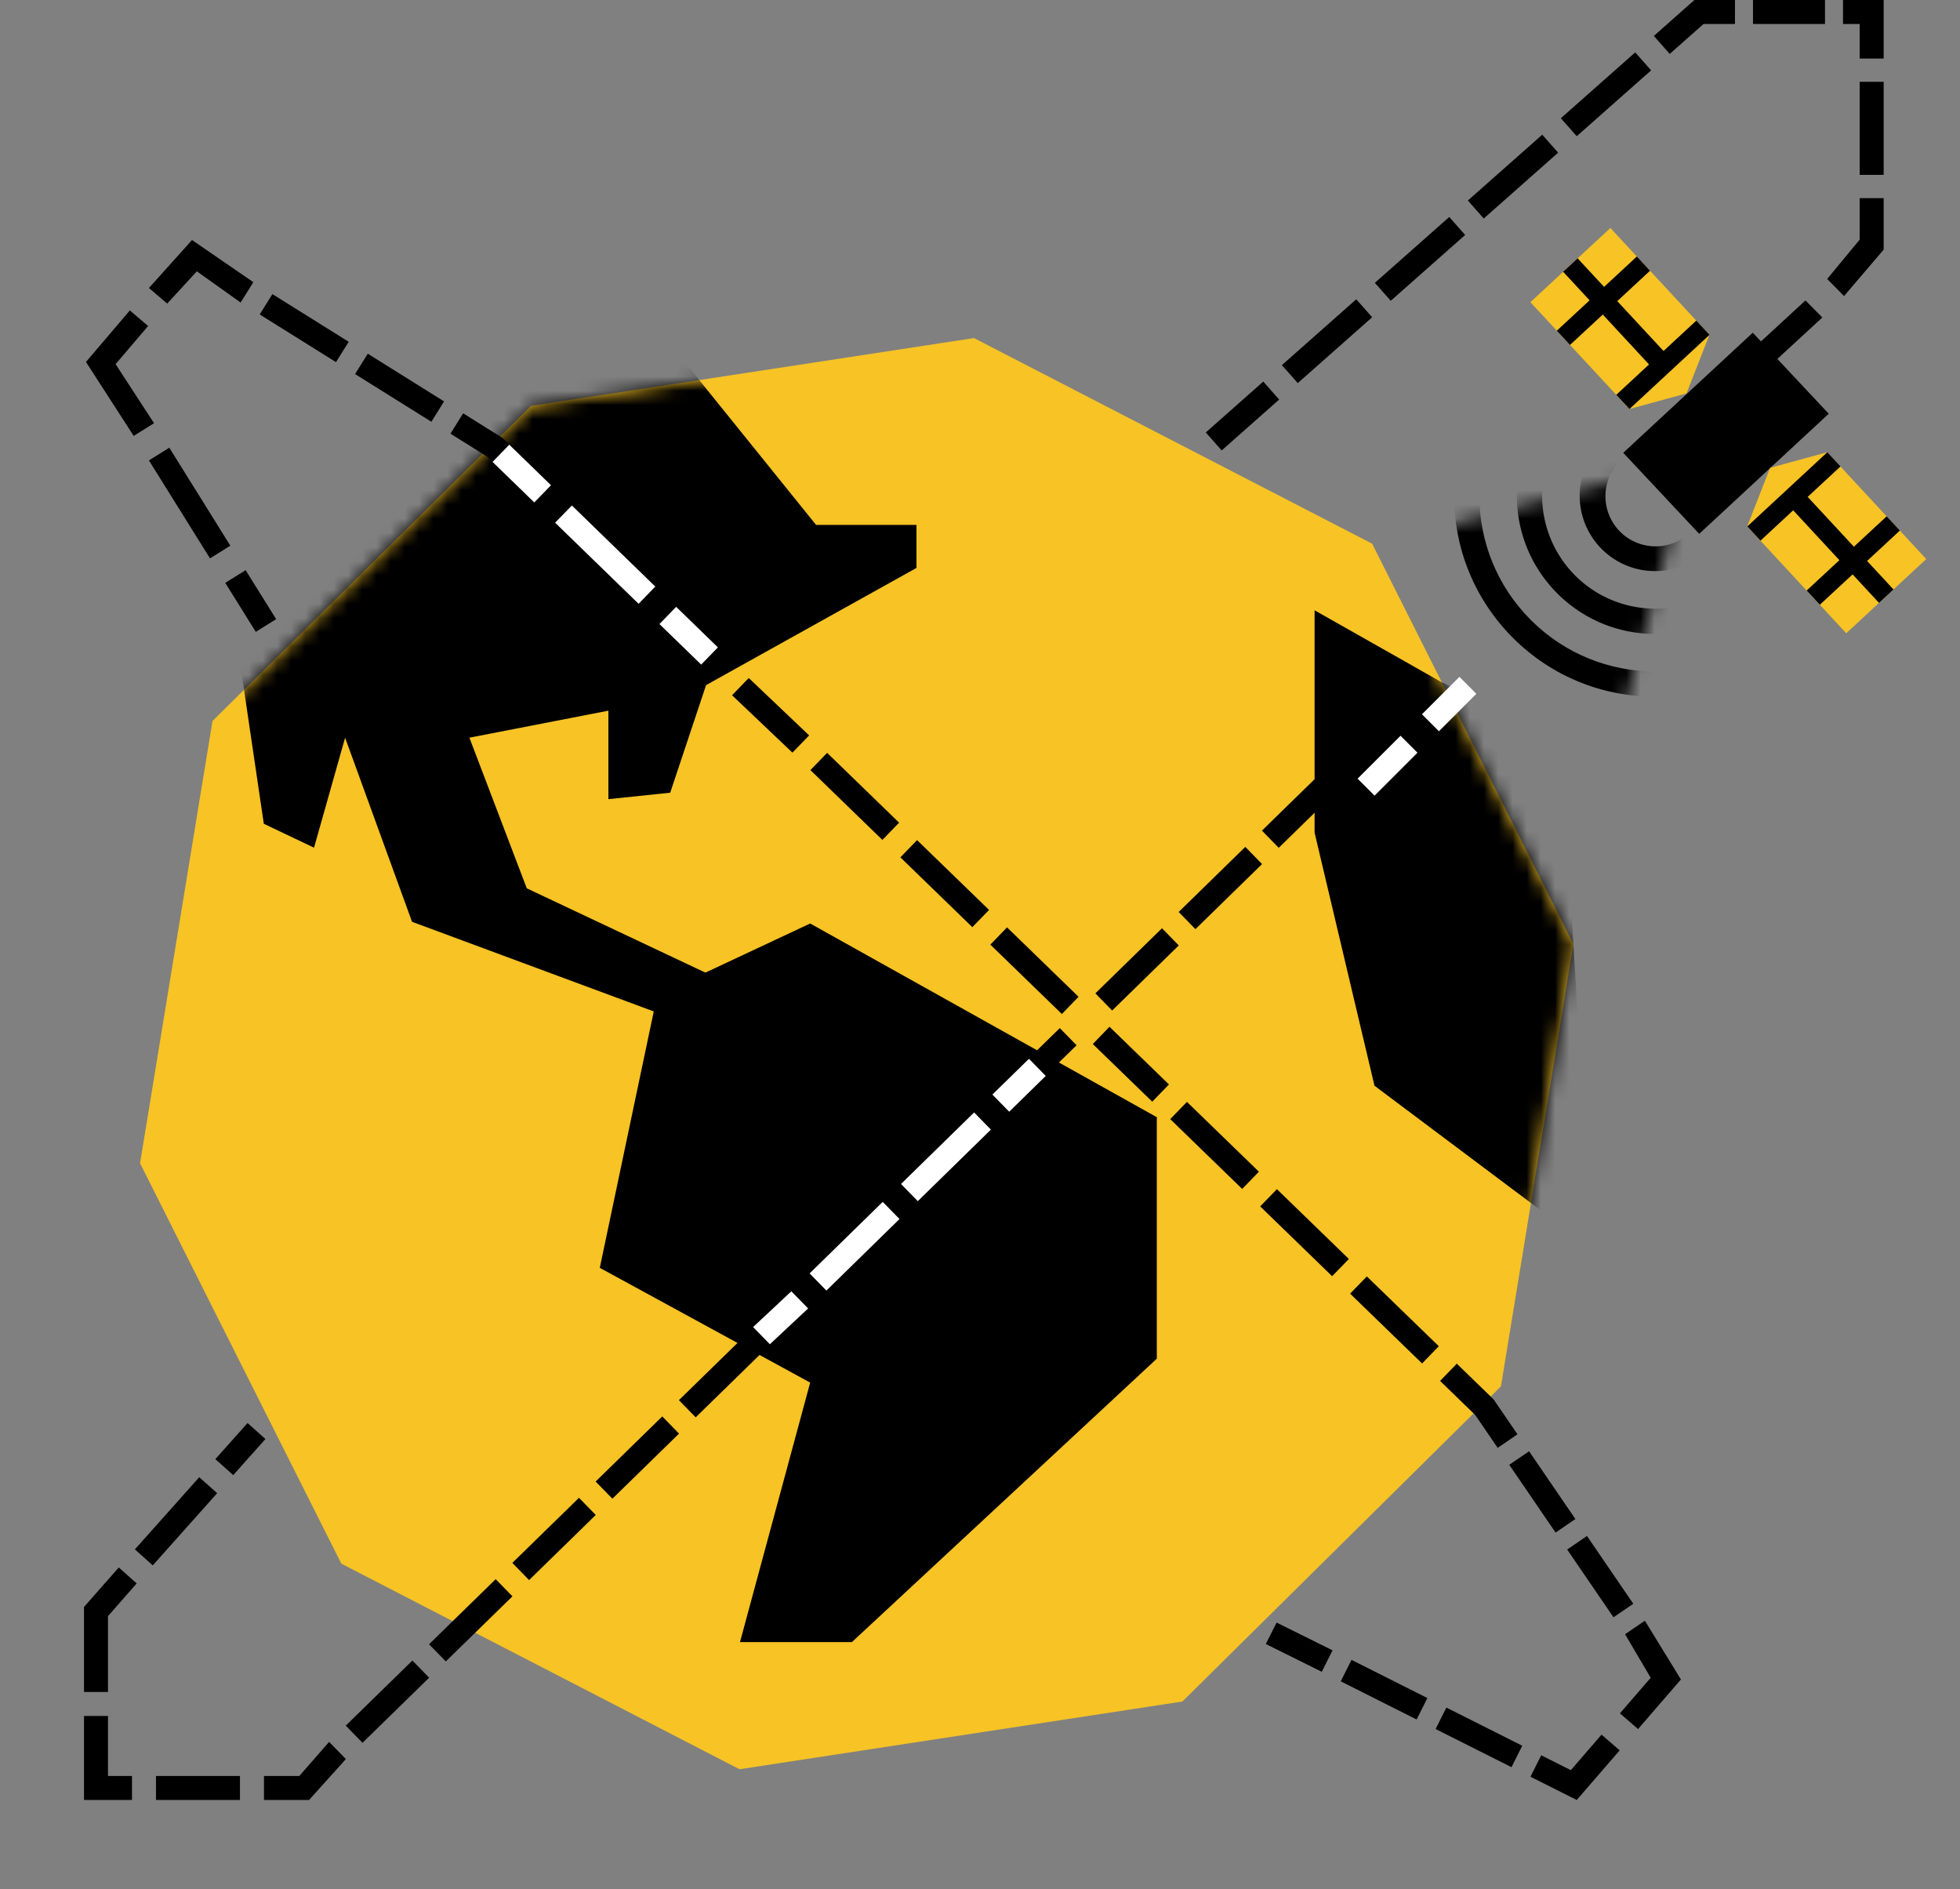
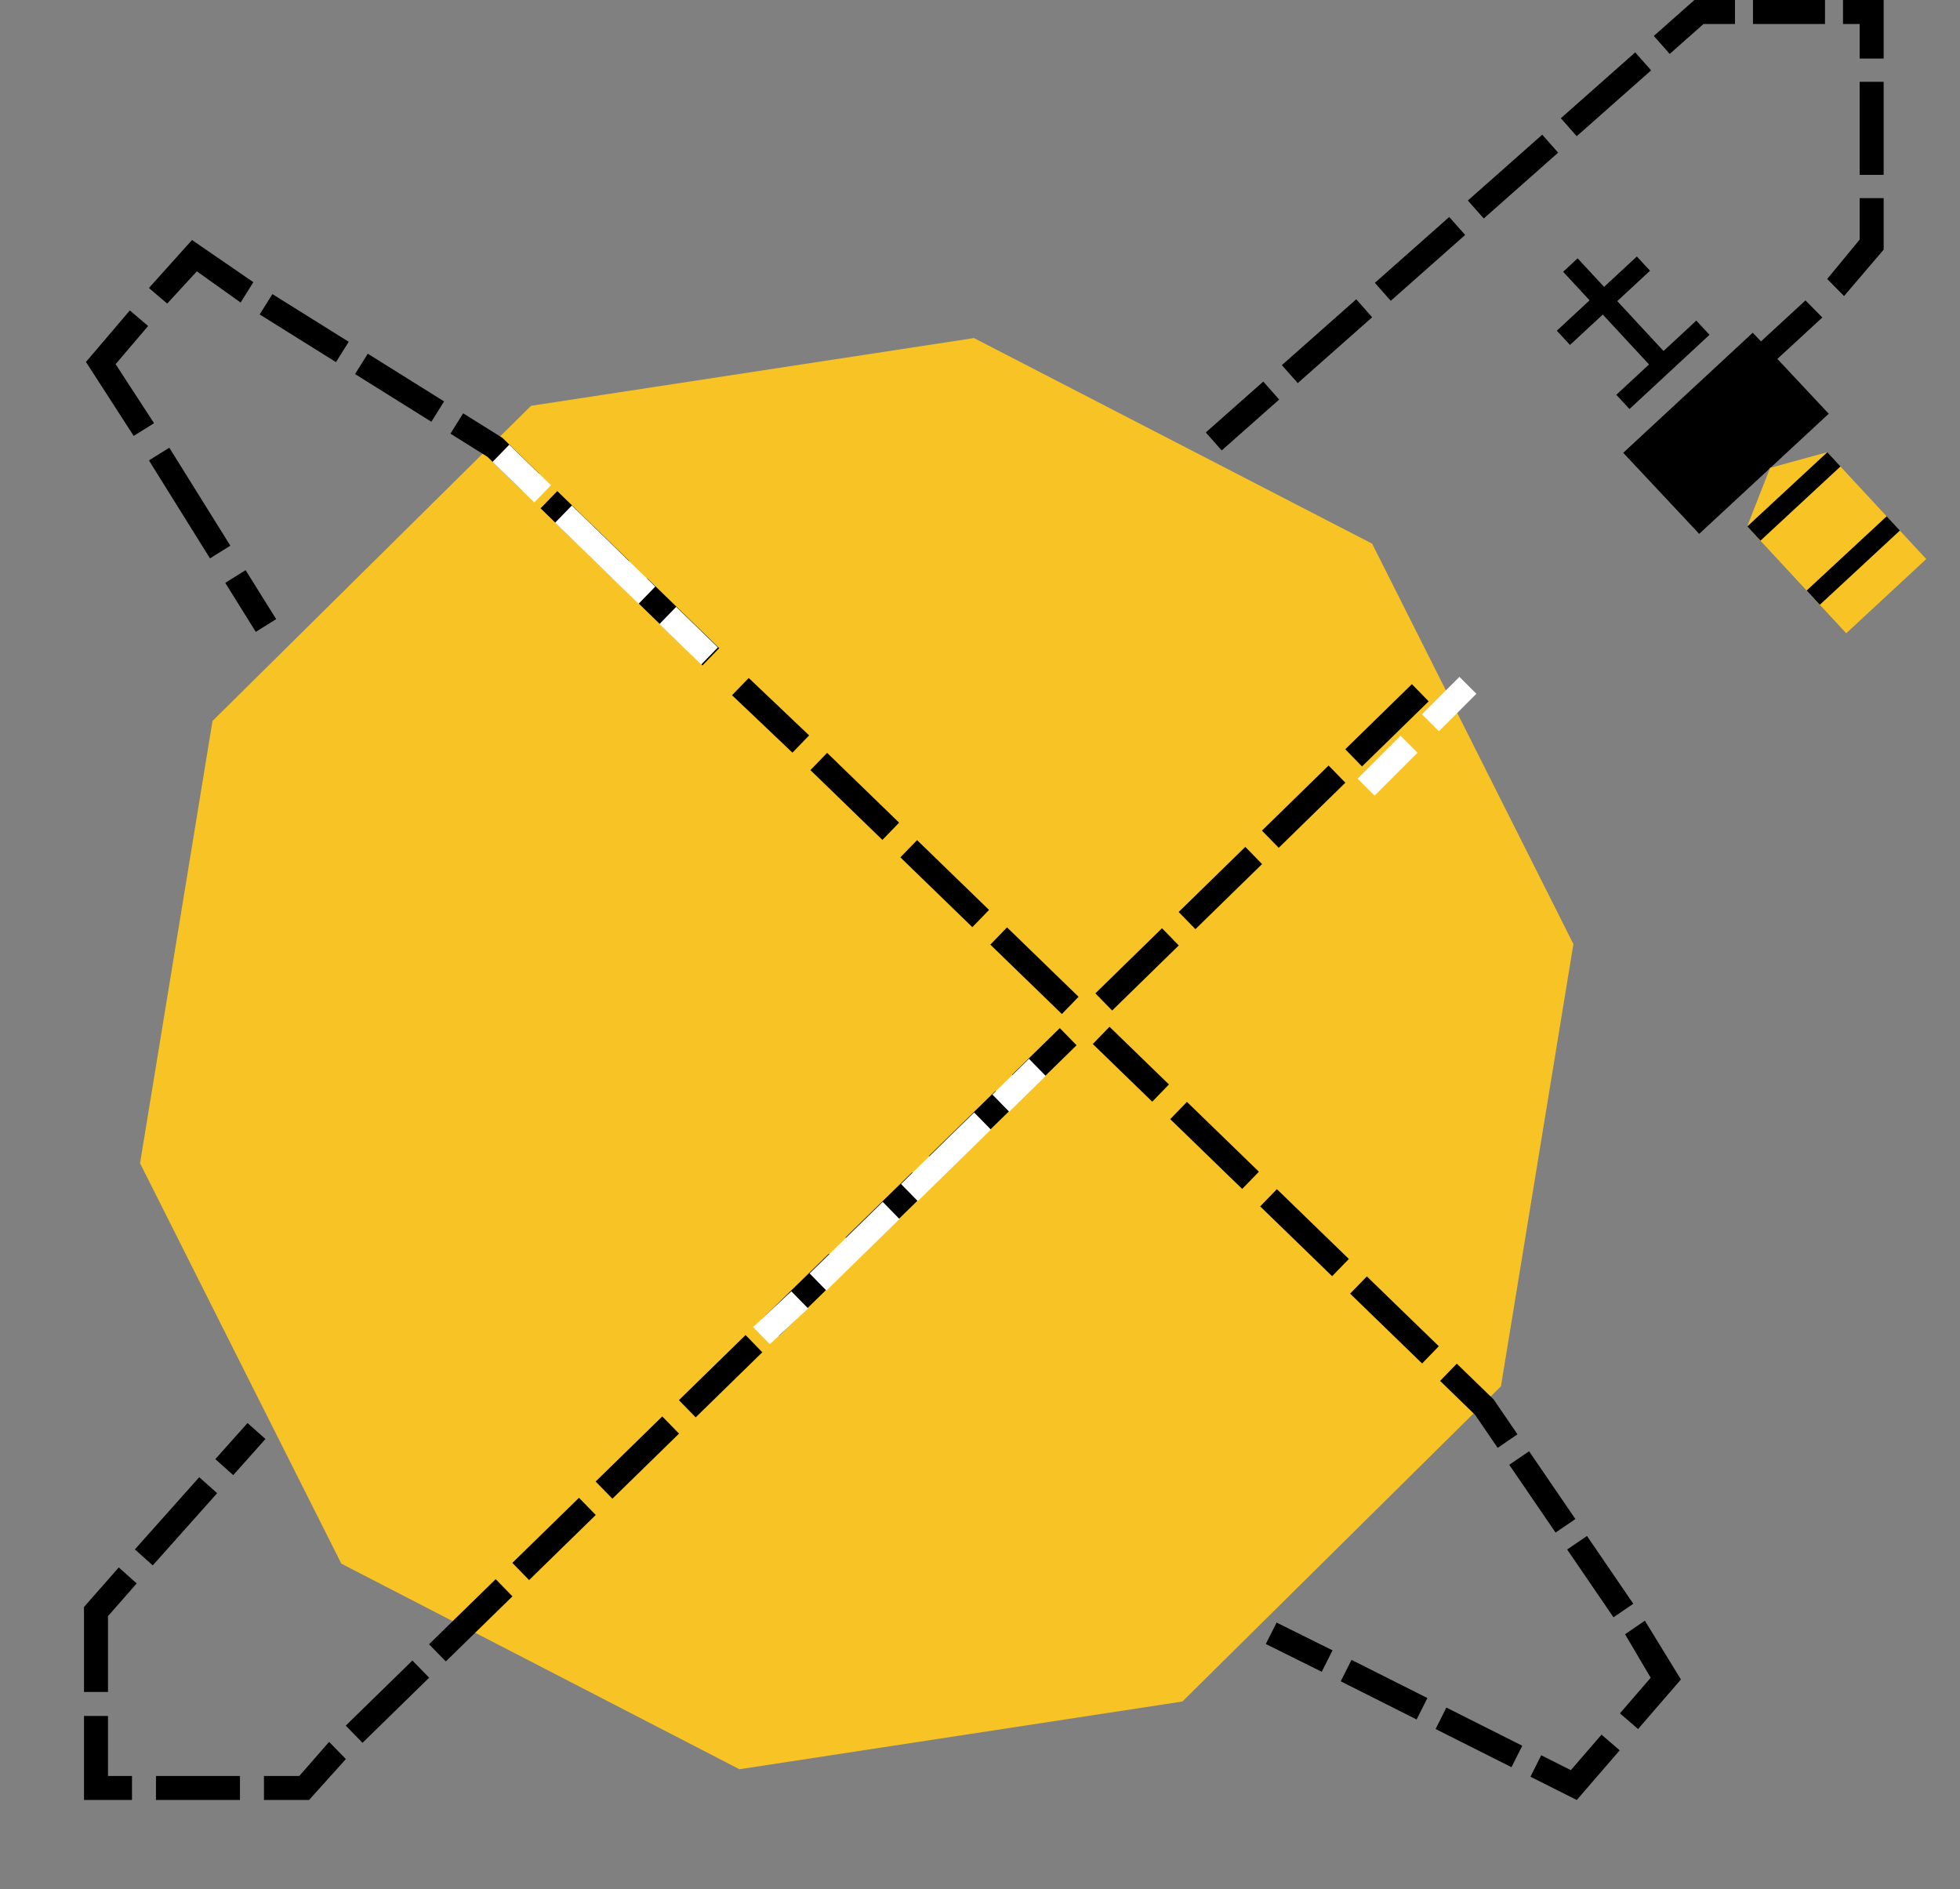
<svg xmlns="http://www.w3.org/2000/svg" width="138" height="133" fill="none">
  <rect width="100%" height="100%" fill="#808080" stroke="none" />
  <mask id="a" width="28" height="28" x="92" y="32" maskUnits="userSpaceOnUse" style="mask-type:alpha">
-     <path fill="#fff" d="m119.032 32.397-7.135 26.63-19.494-19.494z" />
-   </mask>
+     </mask>
  <g fill="#000" fill-rule="evenodd" clip-rule="evenodd" mask="url(#a)">
    <path d="M114.034 37.392a3.526 3.526 0 1 0 4.986-4.986 3.526 3.526 0 0 0-4.986 4.986m-1.258 1.258a5.305 5.305 0 1 0 7.503-7.503 5.305 5.305 0 0 0-7.503 7.503" />
    <path d="M110.908 40.518a7.947 7.947 0 1 0 11.239-11.24 7.947 7.947 0 0 0-11.239 11.24m-1.259 1.258c3.799 3.8 9.958 3.8 13.756 0a9.726 9.726 0 0 0 0-13.755c-3.798-3.799-9.957-3.799-13.756 0s-3.798 9.957 0 13.755" />
    <path d="M107.782 43.644c4.83 4.83 12.661 4.83 17.491 0s4.83-12.661 0-17.491-12.661-4.83-17.491 0c-4.831 4.83-4.831 12.66 0 17.491m-1.259 1.259c5.525 5.525 14.483 5.525 20.009 0s5.525-14.484 0-20.009-14.484-5.525-20.009 0-5.525 14.483 0 20.009" />
  </g>
  <path fill="#F7C325" d="M68.577 23.798 96.61 38.272l14.171 28.186-5.102 31.133-22.428 22.188-31.186 4.768-28.032-14.473L9.86 81.888l5.102-31.134L37.39 28.566z" />
  <mask id="b" width="102" height="102" x="9" y="23" maskUnits="userSpaceOnUse" style="mask-type:alpha">
    <path fill="#EEA71F" d="M68.577 23.798 96.61 38.272l14.171 28.186-5.102 31.133-22.428 22.188-31.186 4.768-28.032-14.473L9.86 81.888l5.102-31.134L37.39 28.566z" />
  </mask>
  <g fill="#000" mask="url(#b)">
-     <path d="m42.23 89.249 4.04-19.189 10.773-5.05 24.406 13.635v17l-21.47 19.952h-7.878l4.942-18.269z" />
-     <path d="m18.575 57.99-2.188-14.813L44.25 20.575 57.457 36.95h7.07v3.03l-14.813 8.248-2.525 7.574-4.353.454v-6.228L33.05 51.93l4.04 10.604 15.24 7.19-4.377 2.189-18.942-7.023-4.713-12.96-2.188 7.743zm73.983-15.028 8.921 5.05 8.416 3.87 2.188 36.021L96.775 76.43l-4.217-17.815z" />
-   </g>
+     </g>
  <path fill="#000" fill-rule="evenodd" d="M132.625 0h-2.862v1.69h1.173v2.43h1.689zm-9.2 1.69h5.07V0h-5.07zm-3.484 0h2.216V0h-2.856l-2.858 2.53 1.119 1.265zm-8.926 7.898 5.238-4.635-1.12-1.265-5.237 4.635zm19.921-3.83v6.55h1.689v-6.55zm-26.468 9.624 5.238-4.635-1.12-1.265-5.237 4.634zm26.468 1.486v-2.922h1.689v3.628l-2.789 3.266-1.187-1.202zm-33.015 4.307 5.238-4.635-1.12-1.265-5.237 4.635zm-6.547 5.793 5.238-4.634-1.12-1.266-5.237 4.635zm35.746-5.82-3.707 3.414 1.187 1.203 3.708-3.416zm-41.103 10.56 4.048-3.582-1.12-1.265-4.048 3.582zm9.88 22.245 4.692-4.582-1.18-1.209-4.692 4.582zm-5.864 5.728 4.691-4.582-1.18-1.21-4.692 4.583zm-5.865 5.727 4.692-4.582-1.18-1.209-4.692 4.583zm-5.864 5.728 4.691-4.582-1.18-1.209-4.691 4.582zm-5.865 5.727 3.36-3.281-1.18-1.209-3.36 3.282zm-5.864 5.728 4.692-4.582-1.18-1.209-4.692 4.582zm-5.864 5.728 4.691-4.582-1.18-1.21-4.692 4.583zm-5.865 5.727 4.692-4.582-1.18-1.209-4.692 4.582zm-5.864 5.728 4.691-4.582-1.18-1.21-4.692 4.583zm-5.864 5.727 4.691-4.582-1.18-1.209-4.692 4.583zm-25.69-5.326-2.267 2.541 1.261 1.125 2.267-2.542zm-3.4 3.812-4.532 5.083 1.26 1.125 4.533-5.083zm23.225 7.242 4.692-4.582-1.18-1.209-4.692 4.582zm-28.89-.888-2.449 2.782v5.984h1.69v-5.34l2.02-2.302zm23.026 6.615 4.691-4.582-1.18-1.208-4.692 4.582zm-5.865 5.728 4.692-4.582-1.18-1.209-4.692 4.582zm-19.61-1.887v5.913h3.38v-1.69h-1.69v-4.223zm18.438 3.032-1.18-1.208-2.1 2.399h-2.487v1.69h3.175zm-13.37 2.881h5.914v-1.69h-5.914zm2.537-109.815 4.318 2.968-.896 1.433L13.86 19.1l-2.087 2.27-1.287-1.096zm-4.377 4.958 1.286 1.095-2.289 2.686 2.707 4.158-1.434.893-3.36-5.206zm10.038-1.15 5.372 3.357-.896 1.432-5.372-3.357zm-4.395 18.603-4.299-6.897 1.434-.893 4.298 6.897zm11.11-14.407 5.371 3.357-.895 1.433-5.372-3.357zm-7.887 19.58L15.86 41.03l1.434-.893 2.15 3.448zM32.61 29.096l2.762 1.726 2.598 2.52-1.176 1.212-2.47-2.394-2.609-1.631zm6.627 5.474 5.067 4.914-1.177 1.213-5.066-4.914zm6.333 6.143 5.067 4.914-1.176 1.213-5.067-4.915zm7.148 7.015 4.252 4.041-1.176 1.213-4.252-4.041zm5.519 5.27 5.067 4.914-1.176 1.213-5.067-4.914zm6.333 6.143 5.067 4.914-1.176 1.212-5.067-4.914zm6.334 6.142 5.036 4.886-1.176 1.212-5.036-4.885zm7.214 6.997 4.186 4.06-1.176 1.213-4.186-4.06zm5.453 5.288 5.066 4.915-1.176 1.212-5.067-4.914zm6.333 6.143 5.067 4.914-1.177 1.213-5.066-4.914zm6.333 6.143 5.067 4.914-1.176 1.213-5.067-4.914zm6.334 6.142 2.594 2.517 1.679 2.456-1.395.953-1.582-2.315-2.472-2.398zm-9.508 21.69-3.939-1.956.76-1.509 3.938 1.955zm14.597-15.524 3.261 4.771-1.395.953-3.261-4.771zm-7.918 18.881-5.343-2.686.759-1.509 5.343 2.686zm11.994-12.918 3.262 4.772-1.395.953-3.261-4.771zm-5.315 16.276-5.343-2.686.759-1.51 5.343 2.687zm9.392-10.312 2.538 4.138-3.017 3.49-1.278-1.105 2.167-2.505-1.805-3.064zm-8.056 10.984.759-1.51 2.084 1.048 2.161-2.5 1.278 1.105-3.022 3.495z" clip-rule="evenodd" />
  <path fill="#fff" fill-rule="evenodd" d="m37.618 35.37-2.938-2.854 1.177-1.212 2.938 2.854zm7.344 7.134-5.876-5.708 1.178-1.212 5.875 5.708zm4.407 4.28-2.938-2.853 1.177-1.212 2.938 2.854zm24.26 28.958-2.574 2.518-1.182-1.208 2.575-2.518zm-3.861 3.777-5.148 5.036-1.182-1.208 5.148-5.036zm-6.435 6.295-5.148 5.036-1.182-1.207 5.148-5.037zm-6.435 6.295-2.693 2.519-1.181-1.208 2.692-2.518zm42.904-39.121-3.021 3.022-1.195-1.195 3.022-3.021zm4.147-4.147-2.636 2.636-1.195-1.194 2.637-2.636z" clip-rule="evenodd" />
  <path fill="#000" d="m123.41 23.42 5.348 5.705-9.121 8.456-5.348-5.705z" />
  <path fill="#F7C325" d="m128.65 31.834 6.974 7.521-5.634 5.224-6.973-7.521 1.613-4.124z" />
  <path fill="#000" fill-rule="evenodd" d="m123.024 37.058 5.634-5.223.928 1-5.634 5.224zm4.18 4.512 5.633-5.224.929 1.002-5.634 5.223z" clip-rule="evenodd" />
-   <path fill="#000" fill-rule="evenodd" d="m132.297 42.44-6.509-7.02 1.021-.945 6.508 7.02z" clip-rule="evenodd" />
-   <path fill="#F7C325" d="m114.725 28.793-6.974-7.521 5.634-5.224 6.973 7.521-1.613 4.124z" />
  <path fill="#000" fill-rule="evenodd" d="m120.363 23.57-5.634 5.223-.928-1.001 5.633-5.223zm-4.188-4.512-5.633 5.224-.929-1.002 5.634-5.223z" clip-rule="evenodd" />
  <path fill="#000" fill-rule="evenodd" d="m111.078 18.187 6.509 7.02-1.021.945-6.508-7.02z" clip-rule="evenodd" />
</svg>